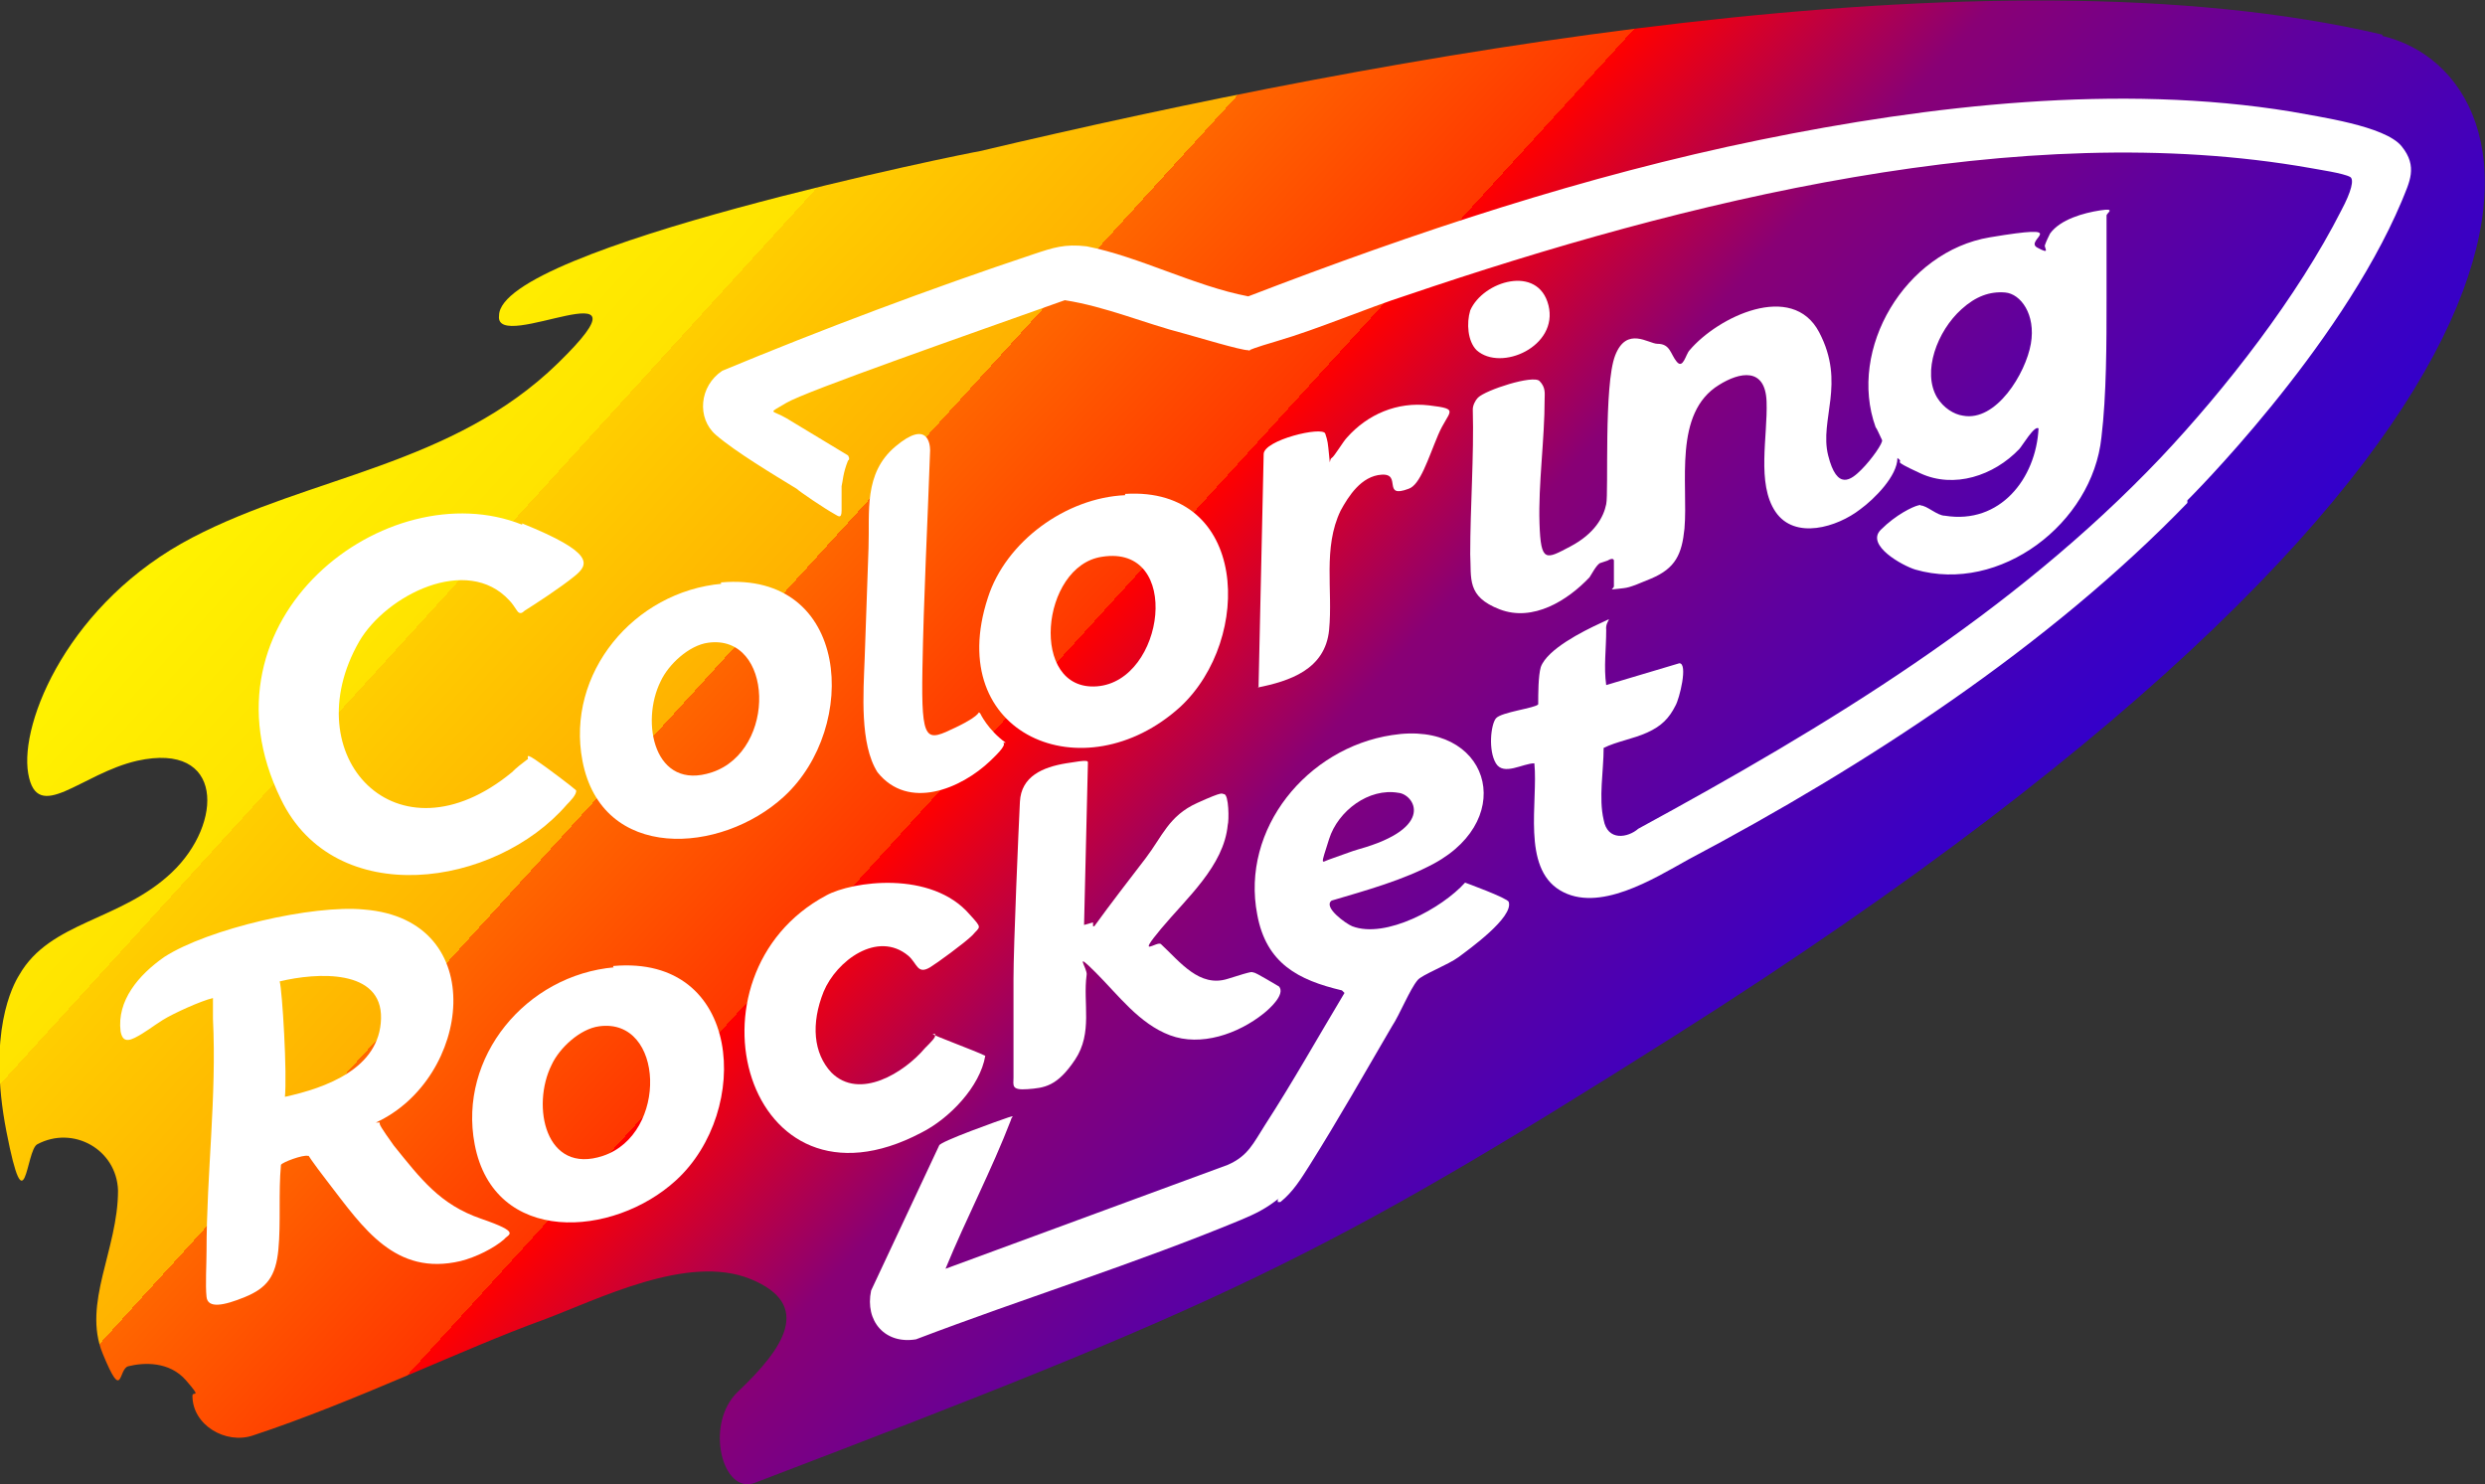
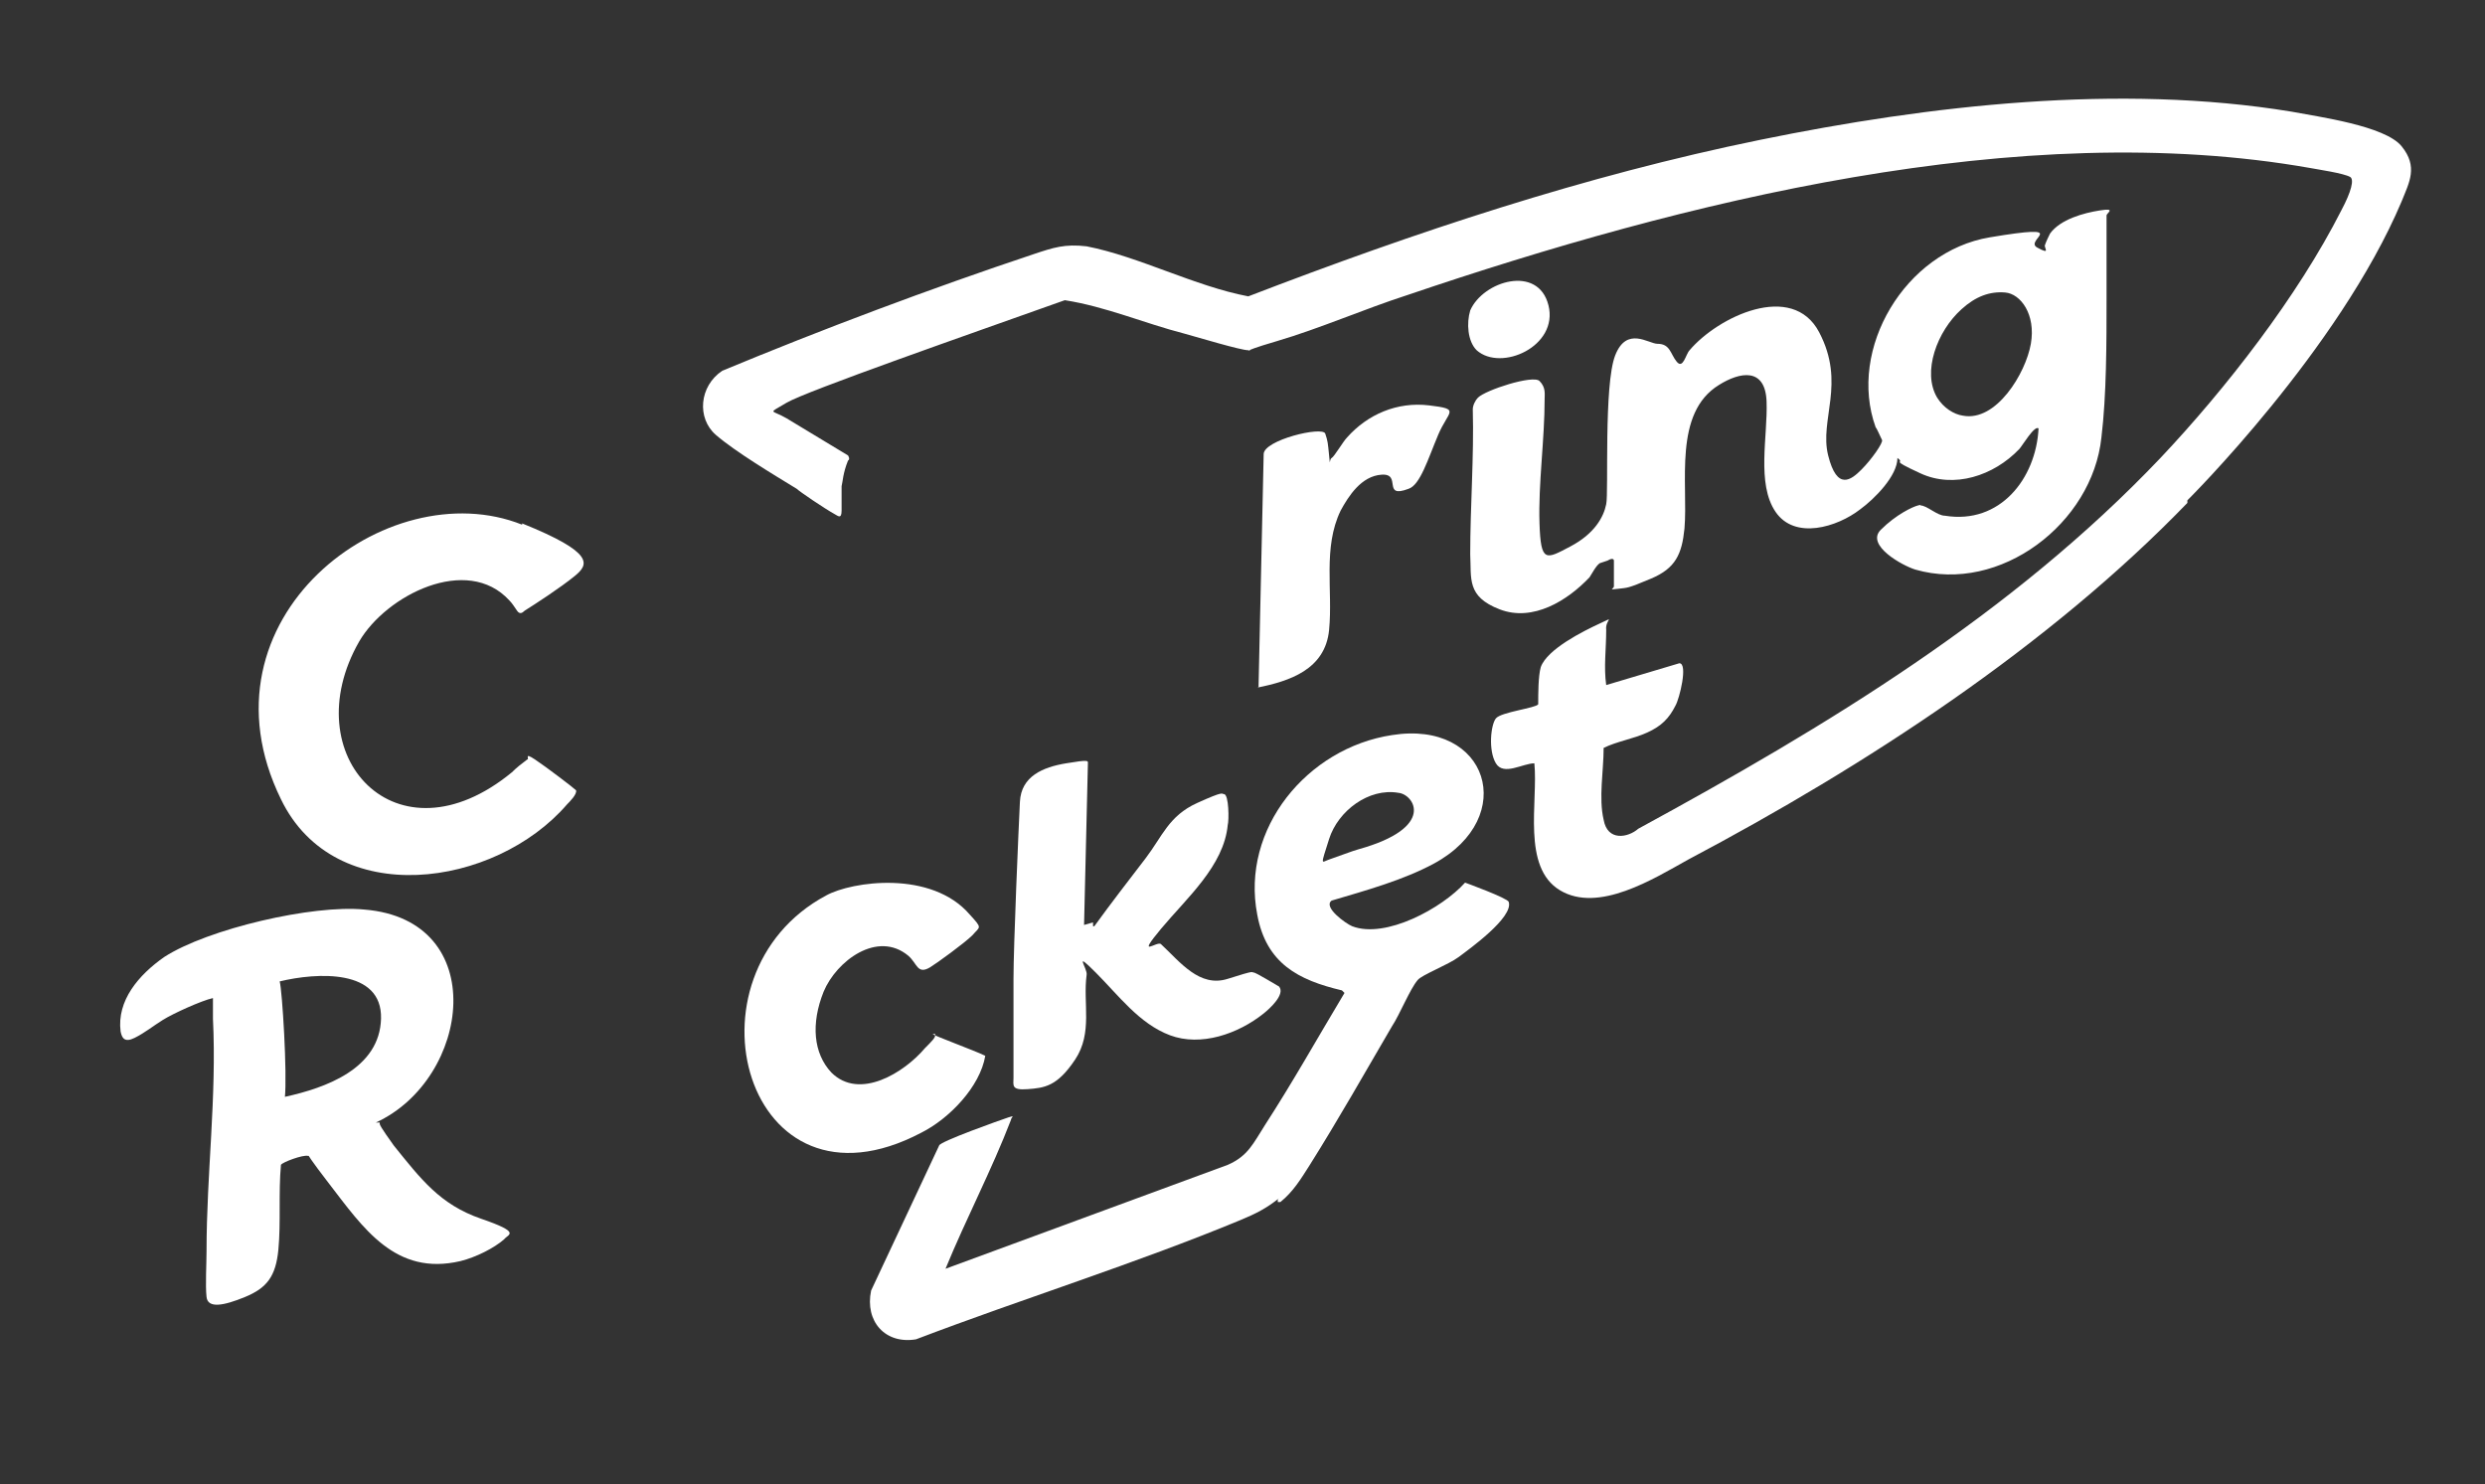
<svg xmlns="http://www.w3.org/2000/svg" id="_图层_1" version="1.1" viewBox="0 0 193.7 115.7">
  <rect x="0" y="0" width="193.7" height="115.7" fill="#333333" stroke="none" />
  <defs>
    <style>
      .st0 {
        fill: #fff;
      }

      .st1 {
        fill: url(#_未命名的渐变_27);
      }
    </style>
    <linearGradient id="_未命名的渐变_27" data-name="未命名的渐变 27" x1="30.6" y1="275.4" x2="173.8" y2="405.9" gradientTransform="translate(0 -282)" gradientUnits="userSpaceOnUse">
      <stop offset="0" stop-color="#ff0" />
      <stop offset="0" stop-color="#fff900" />
      <stop offset="0" stop-color="#ffe800" />
      <stop offset="0" stop-color="#ff0" />
      <stop offset="0" stop-color="#fffc00" />
      <stop offset=".1" stop-color="#fff300" />
      <stop offset=".2" stop-color="#ffe300" />
      <stop offset=".2" stop-color="#ffce00" />
      <stop offset=".3" stop-color="#ffb200" />
      <stop offset=".3" stop-color="#ff8f00" />
      <stop offset=".3" stop-color="#f60" />
      <stop offset=".4" stop-color="#ff3700" />
      <stop offset=".4" stop-color="#ff0300" />
      <stop offset=".4" stop-color="red" />
      <stop offset=".5" stop-color="#890075" />
      <stop offset=".6" stop-color="#5f009f" />
      <stop offset=".7" stop-color="#3c00c2" />
      <stop offset=".8" stop-color="#2200dc" />
      <stop offset=".8" stop-color="#0f00ef" />
      <stop offset=".9" stop-color="#0300fb" />
      <stop offset="1" stop-color="blue" />
    </linearGradient>
  </defs>
-   <path class="st1" d="M185.7,2.7c-30.6-7.2-78.1,1.7-109.4,9.1-.3,0-37.4,7.5-37.4,12.8-.4,3.1,12.8-4.3,4.6,3.7s-19.3,8.8-28.5,13.6c-9.6,5-13.5,14.4-12.8,18.4s4.1,0,8.5-1c6.8-1.5,6.7,4.9,2.7,8.7s-9.5,3.8-11.9,8c-.5.8-2.5,4.5-1,12.2s1.5,1.5,2.4,1,0,0,0,0c2.8-1.5,6.2.4,6.3,3.6,0,4.6-2.8,8.8-1.2,12.7s1.2,1.2,2,1c1.2-.3,3.2-.4,4.5,1.1s.5.8.5,1.2c0,2.3,2.6,3.8,4.7,3.1,7.9-2.6,16.5-6.8,22.6-9,4.3-1.6,11.3-5.2,16.2-3.2s2.6,5.4-1,8.8c-2.6,2.5-1.2,8,1.3,7.1,36.4-13.9,44-17.3,71.8-34.9C205.4,33.4,198.4,5.8,185.7,2.8h0Z" />
  <g>
    <g>
      <path class="st0" d="M170.6,39.1c-10.9,11.3-25.2,20.6-39,27.9-2.7,1.5-7,4.2-10,2.4s-1.7-6.9-2-9.9c-.9,0-2.4,1-3,0s-.4-3,0-3.5,3.1-.8,3.3-1.1c0-.8,0-2.2.2-2.9.5-1.4,3.3-2.8,4.6-3.4s.4-.3.5.5c0,1.5-.2,2.9,0,4.3l5.7-1.7c.7,0,0,2.8-.3,3.3-.5,1-1.1,1.6-2.2,2.1s-2.4.7-3.4,1.2c0,1.8-.4,3.9,0,5.6.3,1.7,1.9,1.4,2.7.7,14.7-8,29.1-16.7,40.7-28.9,5.1-5.4,10.7-12.6,14.1-19.3.8-1.5,1-2.4.7-2.6-.5-.3-2.6-.6-3.1-.7-22.6-4-48.9,2.6-70.4,9.9-3.4,1.1-6.8,2.6-10.2,3.6s-1.6.7-2.2.7-3.9-1-5-1.3c-3.1-.8-6.1-2.1-9.3-2.6-7.3,2.6-20.2,7.1-21.7,8-1.5.9-1.2.5,0,1.2l4.8,2.9s.2.3,0,.4c-.4,1-.4,1.6-.5,2v1.9c0,.7-.3.4-.5.3-.9-.5-2.8-1.8-3-2-1.8-1.1-4.8-2.9-6.3-4.2s-1.3-3.8.5-5c7.7-3.2,16.2-6.4,24.3-9.1,1.5-.5,2.4-.8,4.1-.6,4.1.8,8.4,3.1,12.6,3.9,13-5,26.2-9.4,39.9-12.2,13.2-2.7,28-4.4,41.4-2.2,2.1.4,7.3,1.1,8.6,2.7s.6,2.8,0,4.3c-4.9,11.6-16.7,23.3-16.7,23.3v.2h0Z" />
      <path class="st0" d="M124.7,43.9c-.3.2-.6.8-.8,1.1-1.7,1.8-4.4,3.5-7,2.5s-2.2-2.4-2.3-4.3c0-3.7.3-7.6.2-11.3,0-.3.2-.7.4-.9.6-.6,4.3-1.8,4.8-1.3s.4,1,.4,1.4c0,3.2-.5,6.6-.4,9.7s.5,2.8,2.4,1.8,2.6-2.3,2.8-3.3c.2-.9-.2-9.3.7-11.6.9-2.3,2.6-.9,3.3-.9,1,0,1,.8,1.5,1.4s.7-.6,1-.9c2.2-2.6,8-5.4,10.1-1.4s0,6.8.7,9.6,1.8,1.9,2.6,1.1,1.7-2.1,1.6-2.3c-.2-.4-.4-.9-.5-1-2.2-6.1,2.3-13.7,8.9-14.8s2.6.2,3.7.8.5,0,.6-.2c.1-.3.3-.7.4-.9.8-1.1,2.6-1.6,3.9-1.8s.5.2.5.4v6.5c0,3.4,0,7.5-.4,10.8-.7,6.7-7.9,12.2-14.5,10.3-1-.3-3.9-1.9-2.7-3.1s2.5-1.8,2.9-1.9.1,0,.2,0c.5,0,1.3.8,1.9.8,4.3.7,7.1-2.9,7.3-6.8-.3-.3-1.3,1.4-1.5,1.6-2,2.1-5.1,3.1-7.7,1.9s-1.1-.7-1.8-1.2,0,0,0,0c0,1.4-1.8,3.2-2.9,4-1.8,1.4-5.1,2.4-6.6.2s-.6-5.9-.7-8.6-2.1-2.3-3.7-1.3c-3.6,2.2-2.4,7.7-2.7,11.2-.2,2-.7,3.1-2.6,3.9s-1.8.7-2.6.8-.3,0-.3-.2v-2s0-.3-.5,0l-.6.2ZM151,31c.5.8,1.3,1.3,2,1.4,2.6.5,4.9-3.3,5.3-5.6s-.8-3.9-2-4-2.3.3-3.4,1.3c-1.9,1.7-3.1,4.9-1.9,6.9h0Z" />
      <path class="st0" d="M99.7,93.4c-1,.8-1.8,1.2-3,1.7-8.2,3.4-16.9,6.1-25.3,9.3-2.4.4-4-1.4-3.5-3.8l5.3-11.3c0-.3,4.8-2,5.4-2.2s.2,0,.2.2c-1.5,3.9-3.5,7.7-5.1,11.6l22-8.1c1.6-.7,2-1.7,2.9-3.1,2.2-3.4,4.1-6.8,6.2-10.3l-.2-.2c-3.4-.8-5.9-2.1-6.6-5.9-1.3-6.7,3.9-13,10.5-14,7.5-1.2,9.9,6.4,3.3,10-2.4,1.3-5.3,2.1-8,2.9-.7.5,1.1,1.8,1.6,2,2.6,1,7-1.4,8.8-3.4,0,0,3.3,1.2,3.4,1.5.4,1.2-3.1,3.7-3.9,4.3s-2.9,1.4-3.2,1.8c-.6.7-1.4,2.7-2,3.6-2.1,3.6-4.2,7.3-6.4,10.8-.7,1.1-1.3,2.1-2.3,2.9h-.2v-.2h0ZM109,61.8c-2.3-.4-4.7,1.4-5.4,3.6-.7,2.2-.6,1.8,0,1.6s1.9-.7,2.3-.8c6.1-1.7,4.3-4.3,3.1-4.4Z" />
      <path class="st0" d="M29.6,87.6c0,.2.9,1.4,1.1,1.7,2.1,2.6,3.6,4.6,6.8,5.7s2.1,1.2,1.8,1.6c-.8.7-2.2,1.4-3.4,1.7-5.1,1.2-7.6-2.6-10.3-6.1s-1.2-2-1.6-2.1-2,.5-2.1.7c-.2,2.2,0,4.5-.2,6.6s-.9,3-2.6,3.7-2.9.9-3,0,0-2.6,0-3.6c0-6,.8-12,.5-18.1v-1.6c-.9.2-3.1,1.2-3.9,1.7s-1.4,1-2.2,1.4-1,0-1.1-.5c-.3-2.4,1.4-4.4,3.4-5.8,3.4-2.2,11.6-4.1,15.6-3.7,9.9.8,8.3,13.2.9,16.6h.3ZM22.2,85.5c3.2-.7,7.4-2.2,7.5-6.1s-5-3.6-7.9-2.9c.2.7.6,7.2.4,9.1h0Z" />
      <path class="st0" d="M40.7,40.9c-10.5-4.2-25.7,7.3-18.8,21.4,4.2,8.7,16.7,6.9,22.3.4.2-.2.8-.8.7-1.1-.2-.2-2.3-1.8-3.2-2.4s-.4,0-.6,0c-.4.3-.8.6-1.2,1-9,7.4-17-1.3-11.9-10.2,2.1-3.6,8.4-6.8,11.7-3.2.2.2.4.5.6.8s.4.2.6,0c.8-.5,2.8-1.8,3.9-2.7s1.6-1.8-4.1-4.1h0Z" />
      <path class="st0" d="M85.3,72.2c1.3-1.8,2.7-3.6,4-5.3s1.8-3.3,4-4.3,1.9-.7,2.1-.7c.4,0,.4,2.1.3,2.4-.3,3.2-3.2,5.7-5.2,8.1s-.3.9,0,1.2c1.5,1.4,3,3.4,5.2,2.7s1.8-.5,2-.5,1.8,1,2,1.1c.5.6-.7,1.7-1.2,2.1-2,1.6-4.9,2.6-7.3,1.7s-4-3.1-5.8-4.9-.6-.3-.7.2c-.3,2.2.5,4.5-.9,6.6s-2.4,2.2-3.7,2.3-1.1-.3-1.1-.9v-7.7c0-2.6.4-11.8.5-13.8s1.8-2.7,3.6-3,1.7-.2,1.7,0l-.3,12.6.7-.2v.3s0,0,.1,0Z" />
-       <path class="st0" d="M47.8,75.3c10.1-.9,10.8,11.3,4.9,16.7-4.9,4.5-14.2,5.1-15.7-2.8-1.3-6.8,4-13.2,10.9-13.8h-.1ZM46.7,80c-1.5.2-3.1,1.7-3.7,3-1.6,3.2-.5,8.6,4,7.1,5.1-1.7,4.8-10.8-.3-10.1h0Z" />
-       <path class="st0" d="M87.7,38.5c9.6-.6,10,11.3,4.3,16.6-7.5,6.8-18.5,2.2-15-8.5,1.4-4.4,6.1-7.8,10.7-8h0ZM85.9,43.4c-4.8.7-5.7,10.5-.4,10.1,5.3-.4,6.7-11.1.4-10.1Z" />
      <path class="st0" d="M72.9,80.7c0,.2-.3.5-.8,1-1.6,1.9-5.1,4.1-7.3,1.9h0c-1.4-1.5-1.6-3.8-.6-6.3,1-2.4,4.2-4.8,6.6-2.8.7.6.7,1.5,1.7.9.5-.3,2.7-1.9,3.3-2.5.6-.7.8-.5-.2-1.6-3-3.5-9.2-2.6-11.2-1.5-11.6,6.2-6.3,25.7,7.4,18.5,2.2-1.1,4.6-3.6,5-6-.8-.4-4.1-1.6-4.1-1.7h.2Z" />
-       <path class="st0" d="M78.2,57.9c.3.2-.7,1.1-1,1.4-2.3,2.2-6.4,3.9-8.8.9-1.4-2.2-1.1-6.2-1-8.9s.2-5.8.3-8.6-.4-5.8,2.1-7.9,2.7-.2,2.7.3c-.2,5.8-.5,11.3-.6,17.1s.3,5.6,2.6,4.5,1.6-1.3,1.9-1.1c0,0,.6,1.3,2,2.3,0,0-.2,0-.2,0Z" />
      <path class="st0" d="M98.1,53.6l.4-18.2c0-1.1,4.6-2.2,4.8-1.6s.2.7.3,1.7,0,.3.2.2.9-1.3,1.2-1.6c1.6-1.8,3.9-2.8,6.4-2.5s1.5.4.7,2.3c-.8,1.9-1.4,3.9-2.3,4.2-2.1.8-.5-1.2-2.1-1.1s-2.6,1.7-3.2,2.8c-1.4,2.9-.6,6.2-.9,9.3s-3.1,4-5.6,4.5h0Z" />
      <path class="st0" d="M115.1,27.3c-.7-.7-.8-2.1-.5-3.1,1-2.3,5.3-3.6,6.1-.4s-3.7,5.2-5.6,3.5Z" />
    </g>
-     <path class="st0" d="M56.2,45.4c10.1-.9,10.8,11.3,4.9,16.7-4.9,4.5-14.2,5.1-15.7-2.8-1.3-6.8,4-13.2,10.9-13.8h-.1ZM55.2,50.1c-1.5.2-3.1,1.7-3.7,3-1.6,3.2-.5,8.6,4,7.1,5.1-1.7,4.8-10.8-.3-10.1h0Z" />
  </g>
</svg>